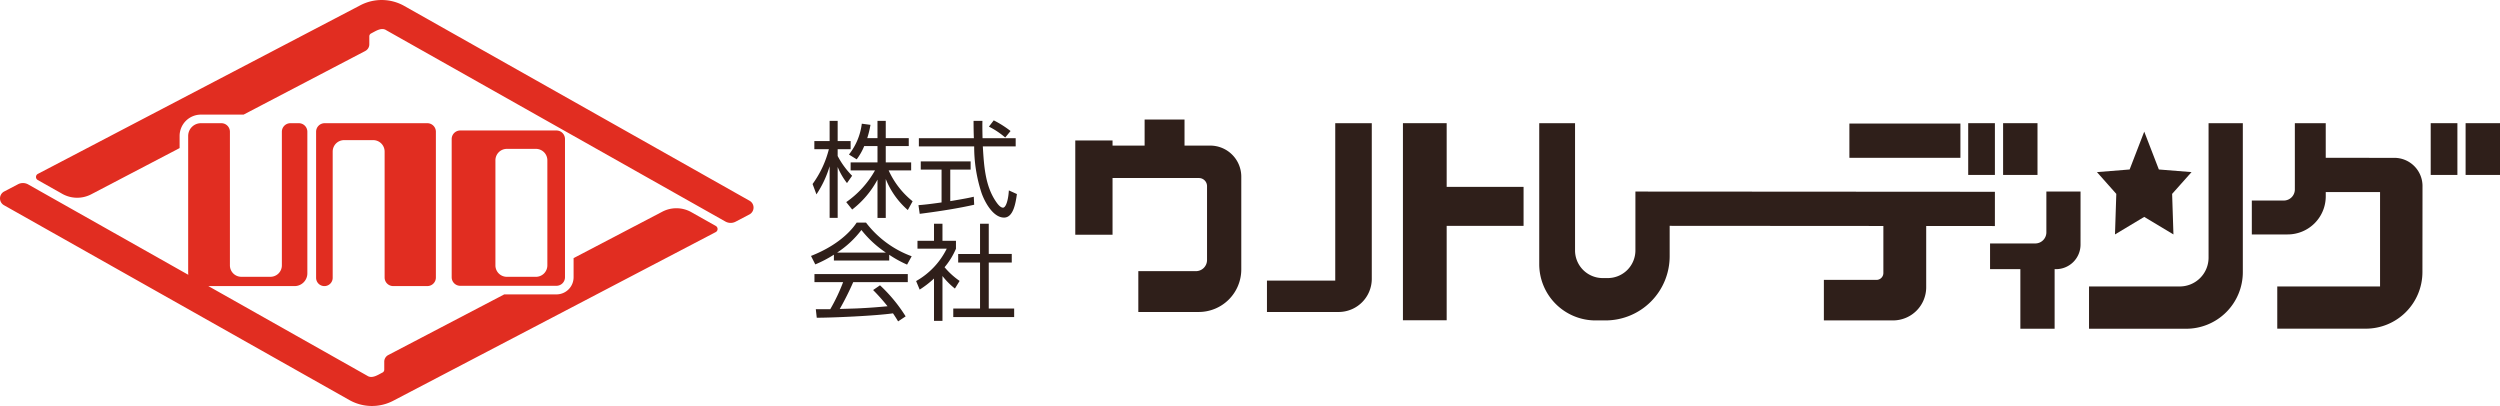
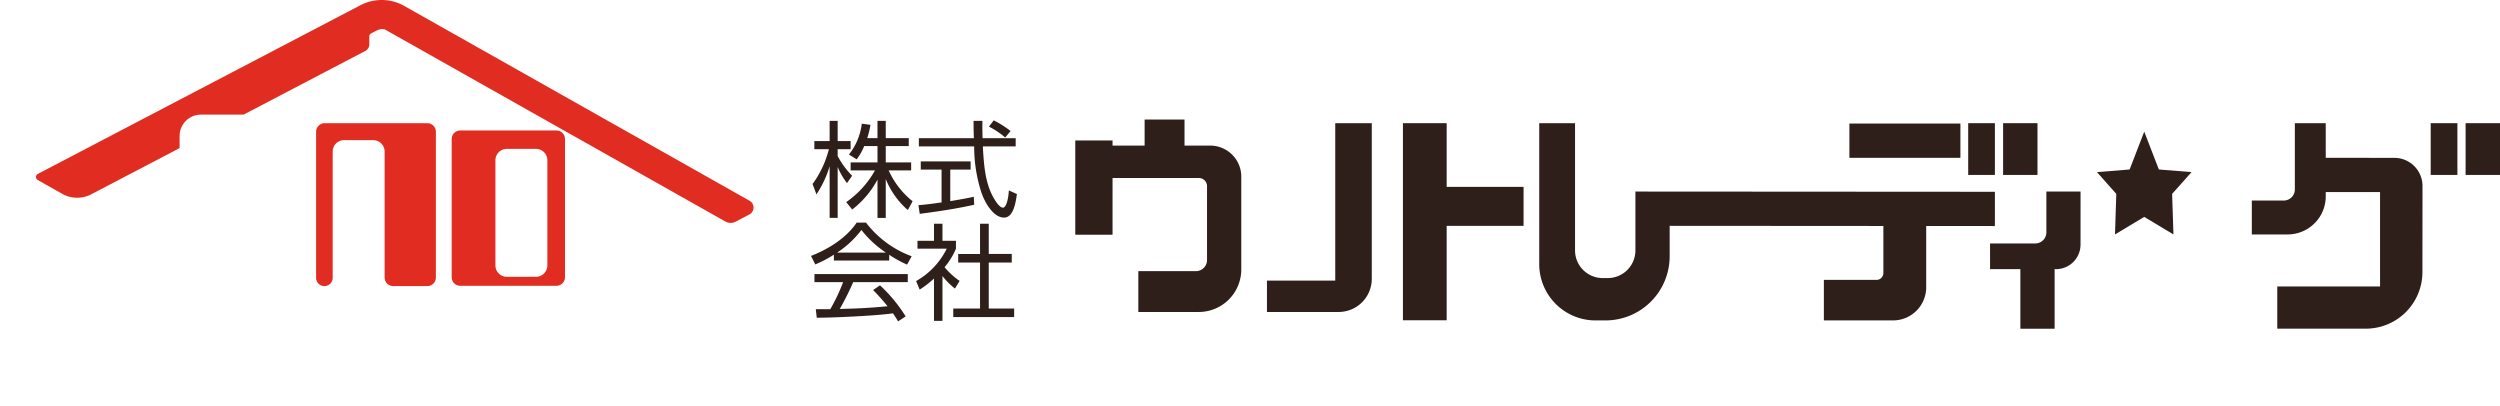
<svg xmlns="http://www.w3.org/2000/svg" width="380.394" height="61.775" viewBox="0 0 380.394 61.775">
  <g id="ヘッダーロゴ" transform="translate(-8.108 -37.113)">
    <g id="グループ_7" data-name="グループ 7" transform="translate(-6.176 -34.186)">
      <g id="グループ_4" data-name="グループ 4" transform="translate(14.284 71.299)">
        <path id="パス_575" data-name="パス 575" d="M67.021,87.835v21.031a1.3,1.3,0,0,0,1.3,1.3h14.64a1.3,1.3,0,0,0,1.3-1.3V87.835a1.3,1.3,0,0,0-1.3-1.3H68.324A1.3,1.3,0,0,0,67.021,87.835ZM79.838,108.8H75.416a1.739,1.739,0,0,1-1.74-1.74V91.072a1.739,1.739,0,0,1,1.74-1.74h4.422a1.739,1.739,0,0,1,1.74,1.74v15.985A1.739,1.739,0,0,1,79.838,108.8Z" transform="translate(1.706 -66.68)" fill="#e12d21" />
        <path id="パス_576" data-name="パス 576" d="M51.191,86.984v22.224a1.262,1.262,0,0,0,1.263,1.262h0a1.262,1.262,0,0,0,1.261-1.262V90a1.739,1.739,0,0,1,1.74-1.74h4.422A1.739,1.739,0,0,1,61.617,90v19.166a1.3,1.3,0,0,0,1.3,1.3h5.2a1.3,1.3,0,0,0,1.3-1.3V86.984a1.3,1.3,0,0,0-1.3-1.3H52.494A1.3,1.3,0,0,0,51.191,86.984Z" transform="translate(-3.094 -66.938)" fill="#e12d21" />
        <path id="パス_577" data-name="パス 577" d="M127.069,101.849,74.515,72.2A6.99,6.99,0,0,0,67.84,72.1L18.77,97.758a.531.531,0,0,0-.014.933l3.723,2.1a4.627,4.627,0,0,0,4.417.07L40.339,93.83V91.982a3.248,3.248,0,0,1,3.245-3.244h6.491l18.516-9.684a1.141,1.141,0,0,0,.613-1.011V76.825a.488.488,0,0,1,.262-.433c.669-.331,1.582-1,2.333-.485l51.587,29.1a1.623,1.623,0,0,0,1.548.025l2.1-1.1A1.188,1.188,0,0,0,127.069,101.849Z" transform="translate(-13.01 -71.299)" fill="#e12d21" />
-         <path id="パス_578" data-name="パス 578" d="M123.2,101.321l-3.723-2.1a4.627,4.627,0,0,0-4.417-.07l-13.5,7.061v2.914a2.607,2.607,0,0,1-2.606,2.606H91.007l-17.643,9.227a1.141,1.141,0,0,0-.613,1.011v1.218a.483.483,0,0,1-.266.435c-.667.331-1.579.994-2.329.482L45.987,110.469H59.11a1.941,1.941,0,0,0,1.94-1.94V86.984a1.3,1.3,0,0,0-1.3-1.3H58.472a1.3,1.3,0,0,0-1.3,1.3v20.331a1.739,1.739,0,0,1-1.74,1.74H51.007a1.739,1.739,0,0,1-1.74-1.74V86.984a1.3,1.3,0,0,0-1.3-1.3H44.858a1.941,1.941,0,0,0-1.942,1.94v20.907a2.091,2.091,0,0,0,.022.222L18.57,95a1.624,1.624,0,0,0-1.548-.025l-2.1,1.1a1.188,1.188,0,0,0-.034,2.086l52.556,29.648a6.987,6.987,0,0,0,6.674.106l49.069-25.663A.531.531,0,0,0,123.2,101.321Z" transform="translate(-14.284 -66.938)" fill="#e12d21" />
      </g>
      <g id="グループ_5" data-name="グループ 5" transform="translate(137.684 89.487)">
        <path id="パス_579" data-name="パス 579" d="M173.109,114.408h-10.9v-4.77H172.6V85.681h5.559V109.36A5.047,5.047,0,0,1,173.109,114.408Z" transform="translate(-92.832 -85.126)" fill="#2f1f1a" />
        <path id="パス_580" data-name="パス 580" d="M263.334,96.12l-54.7-.035v8.954a4.209,4.209,0,0,1-4.209,4.209h-.768a4.209,4.209,0,0,1-4.208-4.209V85.681H194v21.446a8.566,8.566,0,0,0,8.566,8.566h1.518a9.763,9.763,0,0,0,9.762-9.762V101.3l32.517.022v7.158a1.047,1.047,0,0,1-1.046,1.046h-8.007v6.165h10.525a5.045,5.045,0,0,0,5.045-5.045v-9.322l10.452.007Z" transform="translate(-83.194 -85.126)" fill="#2f1f1a" />
-         <path id="パス_581" data-name="パス 581" d="M272.982,116.958H258.191v-6.433H272a4.382,4.382,0,0,0,4.381-4.381V85.681h5.213v22.665A8.612,8.612,0,0,1,272.982,116.958Z" transform="translate(-63.731 -85.126)" fill="#2f1f1a" />
        <path id="パス_582" data-name="パス 582" d="M156.452,89.221V85.255h-6.072v3.966H145.5v-.777h-5.67v14.335h5.67V94.156h13.143a1.234,1.234,0,0,1,1.234,1.234v11.243a1.691,1.691,0,0,1-1.692,1.692h-8.763v6.212h9.193a6.475,6.475,0,0,0,6.474-6.476V93.949a4.727,4.727,0,0,0-4.728-4.728Z" transform="translate(-99.618 -85.255)" fill="#2f1f1a" />
        <path id="パス_583" data-name="パス 583" d="M196.441,95.372h-11.7V85.681h-6.655v29.988h6.655V101.305h11.7Z" transform="translate(-88.019 -85.126)" fill="#2f1f1a" />
        <path id="パス_584" data-name="パス 584" d="M288.448,90.95V85.681h-4.7V95.76a1.691,1.691,0,0,1-1.692,1.692H277.2v5.157h5.45a5.8,5.8,0,0,0,5.8-5.8v-.644h8.262v14.363H281.072v6.418h13.476a8.611,8.611,0,0,0,8.612-8.6l.012-13.106a4.284,4.284,0,0,0-4.285-4.284Z" transform="translate(-57.969 -85.126)" fill="#2f1f1a" />
        <rect id="長方形_76" data-name="長方形 76" width="16.893" height="5.213" transform="translate(157.999 0.611)" fill="#2f1f1a" />
        <path id="パス_585" data-name="パス 585" d="M260.405,93.66h-5.2v6.211a1.692,1.692,0,0,1-1.692,1.692h-6.877v3.91h4.611v9.066h5.213v-9.066h.207a3.736,3.736,0,0,0,3.736-3.738Z" transform="translate(-67.234 -82.707)" fill="#2f1f1a" />
        <rect id="長方形_77" data-name="長方形 77" width="4.062" height="7.875" transform="translate(176.077 0.555)" fill="#2f1f1a" />
        <rect id="長方形_78" data-name="長方形 78" width="5.234" height="7.875" transform="translate(181.387 0.555)" fill="#2f1f1a" />
        <rect id="長方形_79" data-name="長方形 79" width="4.062" height="7.875" transform="translate(246.45 0.555)" fill="#2f1f1a" />
        <rect id="長方形_80" data-name="長方形 80" width="5.234" height="7.875" transform="translate(251.76 0.555)" fill="#2f1f1a" />
        <path id="パス_586" data-name="パス 586" d="M273.508,92.826l-4.972-.4-2.224-5.76-2.223,5.76-4.972.4,2.944,3.314-.2,6.169,4.447-2.671,4.447,2.671-.2-6.169Z" transform="translate(-63.45 -84.826)" fill="#2f1f1a" />
        <path id="パス_587" data-name="パス 587" d="M114.393,94.877a10.535,10.535,0,0,1-1.417-2.45v7.746h-1.224V92.315a15.806,15.806,0,0,1-2.006,4.28l-.588-1.576a15.4,15.4,0,0,0,2.481-5.3h-2.212V88.483h2.324V85.411h1.224v3.072h1.973v1.241h-1.973v1.033a12.487,12.487,0,0,0,2.2,3.006Zm5.9,5.3h-1.258V94.351a14.172,14.172,0,0,1-3.85,4.551l-.907-1.13a14.435,14.435,0,0,0,4.375-4.821h-3.706V91.728h4.088V89.245h-2.02a8.852,8.852,0,0,1-1.146,2.02l-1.177-.731a9.4,9.4,0,0,0,1.956-4.693l1.32.175a14.44,14.44,0,0,1-.493,2.021h1.559V85.411h1.258v2.626h3.5v1.208h-3.5v2.483h3.865v1.224h-3.421a12.751,12.751,0,0,0,3.644,4.694l-.732,1.336a12.367,12.367,0,0,1-3.356-4.725Z" transform="translate(-108.918 -85.208)" fill="#2f1f1a" />
        <path id="パス_588" data-name="パス 588" d="M130,98.189c-2.291.524-5.249,1-8.288,1.384l-.19-1.32c.667-.048,1.51-.128,3.515-.414v-5h-3.165V91.6h7.589v1.242h-3.1v4.8c2.29-.382,2.974-.524,3.579-.669Zm1.256-12.76c-.016.541-.016,1.177.017,2.64h5.042v1.242h-5c.175,2.958.351,6.013,2.02,8.432.176.255.622.891,1.05.891s.8-1.082.891-2.626l1.225.556c-.176,1.209-.494,3.58-1.957,3.58-1.766,0-3.07-2.64-3.468-3.881A22.544,22.544,0,0,1,130,89.311h-8.416V88.069h8.368c-.031-.747-.047-1.7-.047-2.64Zm3.468,2.531a12.345,12.345,0,0,0-2.481-1.655l.732-.954a15.566,15.566,0,0,1,2.561,1.622Z" transform="translate(-105.171 -85.226)" fill="#2f1f1a" />
        <path id="パス_589" data-name="パス 589" d="M120.874,103.062h-8.416v-.891a18.231,18.231,0,0,1-2.832,1.479l-.652-1.288c4.74-1.861,6.523-4.44,6.951-5.076h1.417a15.407,15.407,0,0,0,6.951,5.124l-.7,1.272a17.147,17.147,0,0,1-2.72-1.5Zm-1.4,3.769a23.269,23.269,0,0,1,3.9,4.725l-1.146.764c-.254-.429-.446-.731-.779-1.225-2.657.382-9.147.669-11.6.669l-.143-1.3h2.2a27.221,27.221,0,0,0,1.956-4.121H109.5v-1.225h14.2v1.225h-8.3a43.7,43.7,0,0,1-2.051,4.089c.4-.017,2.179-.064,2.513-.08,1.942-.081,3.58-.223,4.757-.335a29.292,29.292,0,0,0-2.195-2.466Zm.891-4.978a16.294,16.294,0,0,1-3.722-3.437,14.794,14.794,0,0,1-3.692,3.437Z" transform="translate(-108.974 -81.607)" fill="#2f1f1a" />
        <path id="パス_590" data-name="パス 590" d="M125.256,112.2h-1.288v-6.443a14.721,14.721,0,0,1-2.18,1.686l-.541-1.3a11.5,11.5,0,0,0,4.662-4.931h-4.454v-1.192h2.514V97.421h1.288v2.593h2.053v1.209a11.113,11.113,0,0,1-1.735,2.815,11.563,11.563,0,0,0,2.291,2.085l-.715,1.16a10.8,10.8,0,0,1-1.894-1.909ZM132.3,97.421v4.6h3.5v1.306h-3.5v7h3.865v1.3H126.9v-1.3h4.073v-7h-3.326v-1.306h3.326v-4.6Z" transform="translate(-105.253 -81.566)" fill="#2f1f1a" />
      </g>
    </g>
  </g>
</svg>